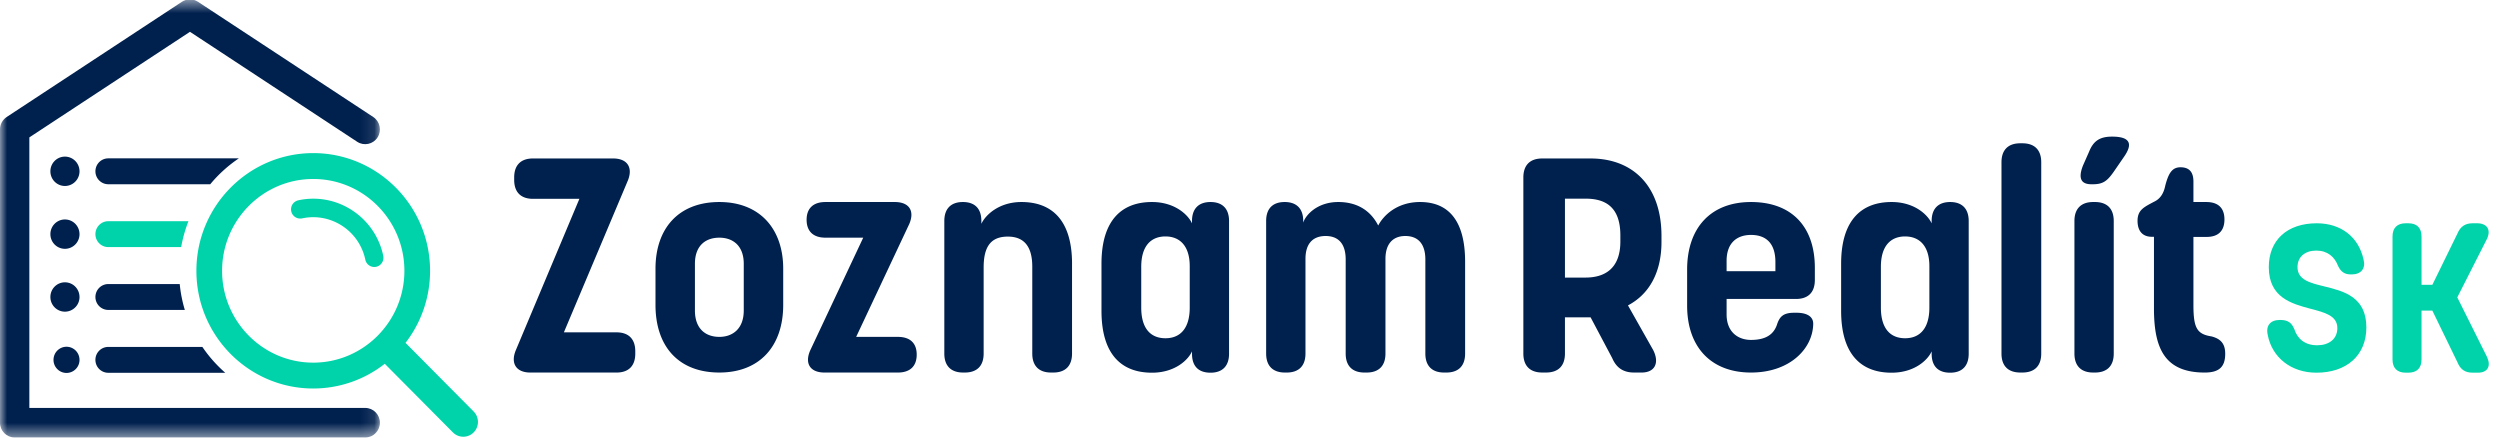
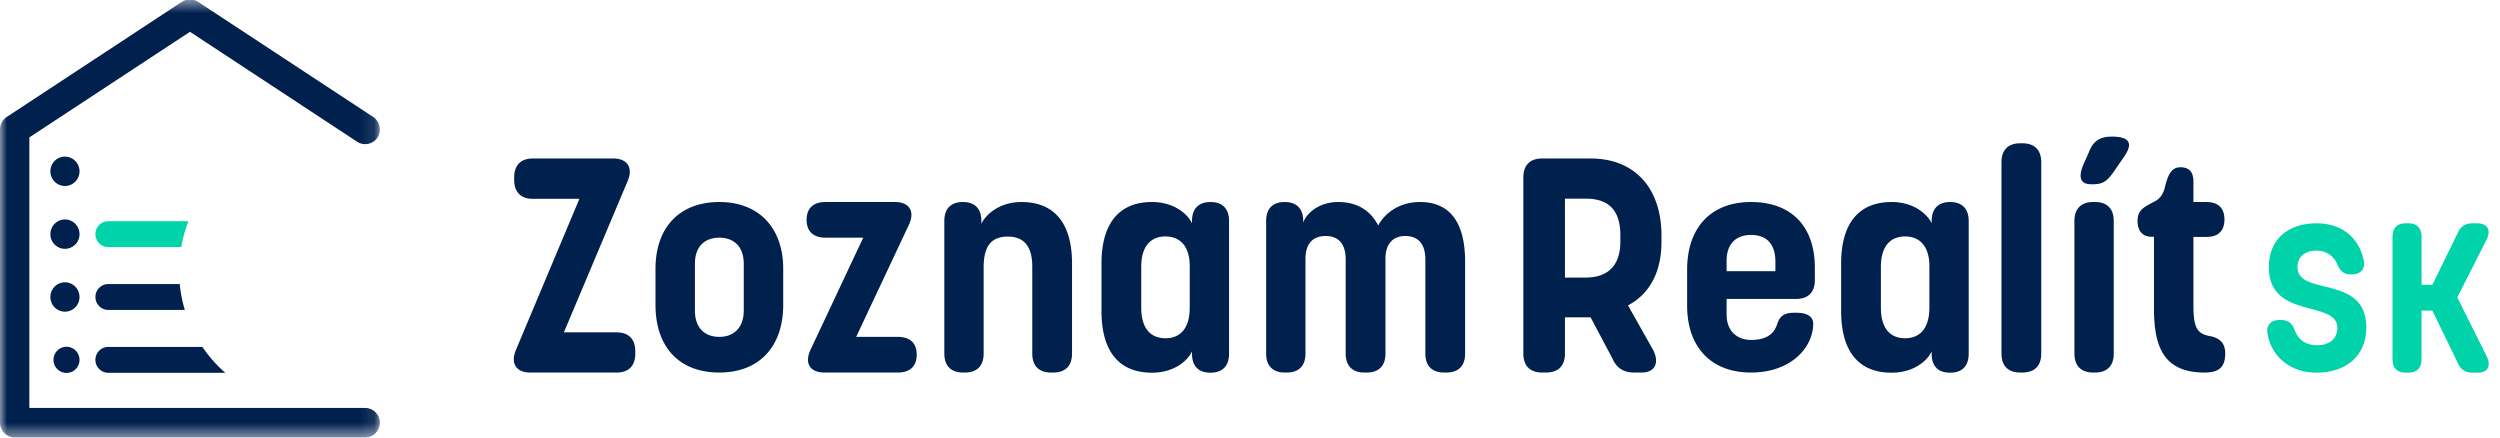
<svg xmlns="http://www.w3.org/2000/svg" xmlns:xlink="http://www.w3.org/1999/xlink" width="177" height="31" viewBox="0 0 177 31">
  <defs>
    <path id="a" d="M0 .526h26.898v31.018H0z" />
  </defs>
  <g fill="none" fill-rule="evenodd">
-     <path fill="#00D3AA" d="M27.134 18.112a5.07 5.07 0 0 0-2.197-3.219 4.999 4.999 0 0 0-3.813-.712.654.654 0 0 0 .27 1.28c2.034-.435 4.038.876 4.47 2.923a.65.65 0 0 0 .77.505.656.656 0 0 0 .5-.777" />
-     <path fill="#00D3AA" d="M22.177 25.675c-3.558 0-6.453-2.917-6.453-6.502s2.895-6.501 6.453-6.501c3.559 0 6.454 2.916 6.454 6.5 0 3.586-2.895 6.503-6.454 6.503m11.358 3.459l-4.824-4.86a8.323 8.323 0 0 0 1.738-5.101c0-4.594-3.71-8.333-8.272-8.333-4.561 0-8.272 3.739-8.272 8.333 0 4.595 3.71 8.333 8.272 8.333a8.193 8.193 0 0 0 5.065-1.751l4.824 4.859a1.032 1.032 0 0 0 1.469 0 1.053 1.053 0 0 0 0-1.48" />
    <g transform="translate(0 -.57)">
      <mask id="b" fill="#fff">
        <use xlink:href="#a" />
      </mask>
      <path fill="#00204E" d="M25.859 31.544H1.039c-.574 0-1.04-.469-1.04-1.047V9.732c0-.354.18-.684.472-.877L12.881.697c.345-.228.79-.228 1.136 0l12.41 8.158c.48.315.615.964.302 1.448-.314.484-.957.62-1.439.305L13.45 2.822 2.078 10.297v19.154h23.78c.574 0 1.04.469 1.04 1.046 0 .578-.466 1.047-1.04 1.047" mask="url(#b)" />
    </g>
-     <path fill="#00204E" d="M16.91 11.212H7.666c-.502 0-.91.41-.91.916 0 .505.408.916.91.916h7.22a9.54 9.54 0 0 1 2.024-1.832" />
    <path fill="#00D3AA" d="M7.665 15.662c-.502 0-.909.41-.909.916 0 .505.407.916.91.916h5.161a9.661 9.661 0 0 1 .515-1.832H7.665z" />
    <path fill="#00204E" d="M7.665 20.112c-.502 0-.909.41-.909.916 0 .505.407.915.91.915h5.42a9.507 9.507 0 0 1-.361-1.831h-5.06zM14.33 24.562H7.665c-.503 0-.91.41-.91.916 0 .505.407.915.91.915h8.283a9.612 9.612 0 0 1-1.62-1.831M5.63 12.127c0 .575-.462 1.04-1.032 1.04-.57 0-1.03-.465-1.03-1.04 0-.573.46-1.038 1.03-1.038.57 0 1.031.465 1.031 1.038M5.63 16.578c0 .573-.462 1.038-1.032 1.038-.57 0-1.03-.465-1.03-1.038 0-.575.46-1.04 1.03-1.04.57 0 1.031.465 1.031 1.04M5.63 21.028c0 .573-.462 1.038-1.032 1.038-.57 0-1.03-.465-1.03-1.038 0-.575.46-1.04 1.03-1.04.57 0 1.031.465 1.031 1.04M5.63 25.478a.925.925 0 0 1-.921.927.924.924 0 0 1-.92-.927c0-.513.411-.928.92-.928.508 0 .92.415.92.928M36.51 24.819l4.511-10.742h-3.285c-.863 0-1.332-.473-1.332-1.343v-.172c0-.87.469-1.343 1.332-1.343h5.674c.99 0 1.419.623 1.045 1.557L39.923 23.53h3.721c.864 0 1.334.473 1.334 1.343v.162c0 .87-.47 1.342-1.334 1.342h-6.088c-.992 0-1.42-.623-1.046-1.557M52.658 21.983v-3.309c0-1.279-.769-1.847-1.727-1.847-.981 0-1.73.568-1.73 1.847v3.309c0 1.299.758 1.868 1.73 1.868.937 0 1.727-.57 1.727-1.868m-6.249-.398v-2.556c0-2.869 1.643-4.726 4.522-4.726 2.825 0 4.52 1.857 4.52 4.726v2.556c0 2.954-1.695 4.79-4.52 4.79-2.88 0-4.522-1.836-4.522-4.79M57.364 24.807l3.753-7.98h-2.676c-.863 0-1.333-.451-1.333-1.268 0-.806.47-1.256 1.333-1.256h4.916c1.002 0 1.429.622 1.013 1.568l-3.754 7.98h2.954c.864 0 1.333.441 1.333 1.257 0 .817-.47 1.268-1.333 1.268h-5.193c-1.002 0-1.428-.623-1.013-1.569M75.9 18.674v6.359c0 .87-.468 1.343-1.332 1.343h-.15c-.863 0-1.333-.473-1.333-1.343v-6.155c0-1.418-.575-2.127-1.727-2.127-1.14 0-1.716.624-1.716 2.182v6.1c0 .87-.47 1.343-1.334 1.343h-.116c-.864 0-1.334-.473-1.334-1.343v-9.388c0-.87.47-1.342 1.313-1.342.842 0 1.31.46 1.31 1.342v.202c.272-.601 1.222-1.544 2.838-1.544 2.164 0 3.582 1.3 3.582 4.371M84.233 18.846c0-1.46-.724-2.106-1.717-2.106-1.023 0-1.716.667-1.716 2.15v2.888c0 1.504.683 2.17 1.716 2.17 1.025 0 1.717-.676 1.717-2.17v-2.932zm2.784-3.201v9.4c0 .869-.47 1.342-1.312 1.342-.842 0-1.311-.451-1.311-1.343v-.167c-.269.604-1.203 1.51-2.836 1.51-2.155 0-3.573-1.29-3.573-4.383v-3.33c0-3.114 1.46-4.371 3.573-4.371 1.633 0 2.567.915 2.836 1.511v-.169c0-.87.469-1.342 1.311-1.342s1.312.472 1.312 1.342zM103.73 18.534v6.5c0 .87-.469 1.342-1.332 1.342h-.15c-.864 0-1.333-.473-1.333-1.343v-6.66c0-1.15-.555-1.664-1.418-1.664-.843 0-1.407.515-1.407 1.622v6.702c0 .87-.47 1.343-1.335 1.343h-.149c-.863 0-1.332-.473-1.332-1.343v-6.66c0-1.192-.586-1.664-1.418-1.664-.854 0-1.429.483-1.429 1.622v6.702c0 .87-.47 1.343-1.333 1.343h-.117c-.864 0-1.334-.473-1.334-1.343v-9.387c0-.871.46-1.343 1.313-1.343.842 0 1.311.472 1.311 1.331v.13c.17-.543.993-1.461 2.484-1.461 1.227 0 2.24.515 2.826 1.664.373-.719 1.333-1.664 2.965-1.664 2.005 0 3.188 1.31 3.188 4.231M112.258 19.652c1.27 0 2.464-.558 2.464-2.557v-.43c0-2.094-1.151-2.6-2.464-2.6h-1.46v5.587h1.46zm-4.404 5.381V12.562c0-.87.47-1.342 1.334-1.342h3.422c3.008 0 5.023 1.955 5.023 5.489v.418c0 2.223-.917 3.731-2.373 4.495l1.787 3.164c.458.913.116 1.59-.821 1.59h-.534c-.746 0-1.247-.323-1.546-1.02l-1.532-2.89h-1.816v2.567c0 .87-.47 1.342-1.333 1.342h-.277c-.864 0-1.334-.472-1.334-1.342zM125.699 19.2v-.644c0-1.407-.736-1.923-1.728-1.923-.98 0-1.728.548-1.728 1.837v.73h3.456zm-6.25 2.45v-2.568c0-2.943 1.664-4.779 4.522-4.779 2.848 0 4.52 1.707 4.52 4.662v.858c0 .87-.468 1.343-1.332 1.343h-4.916v1.096c0 1.246.811 1.804 1.728 1.804 1.118 0 1.655-.441 1.87-1.177.164-.424.376-.746 1.17-.746h.191c.726 0 1.202.269 1.173.827-.053 1.751-1.684 3.406-4.404 3.406-2.858 0-4.522-1.837-4.522-4.726zM136.6 18.846c0-1.46-.725-2.106-1.716-2.106-1.024 0-1.717.667-1.717 2.15v2.888c0 1.504.683 2.17 1.717 2.17 1.024 0 1.716-.676 1.716-2.17v-2.932zm2.784-3.201v9.4c0 .869-.47 1.342-1.312 1.342-.842 0-1.311-.451-1.311-1.343v-.167c-.269.604-1.203 1.51-2.837 1.51-2.154 0-3.572-1.29-3.572-4.383v-3.33c0-3.114 1.461-4.371 3.572-4.371 1.634 0 2.568.915 2.837 1.511v-.169c0-.87.469-1.342 1.311-1.342s1.312.472 1.312 1.342zM141.705 25.033V11.488c0-.87.468-1.343 1.332-1.343h.15c.863 0 1.333.474 1.333 1.343v13.545c0 .87-.47 1.342-1.333 1.342h-.15c-.864 0-1.332-.472-1.332-1.342M148.075 13.046c-.66 0-.992-.333-.597-1.333l.436-.987c.289-.71.715-1.053 1.61-1.053h.043c1.22.007 1.466.49.821 1.418l-.746 1.085c-.47.665-.767.87-1.482.87h-.085zm-1.205 11.987v-9.387c0-.87.47-1.343 1.333-1.343h.117c.864 0 1.333.473 1.333 1.343v9.387c0 .87-.469 1.343-1.333 1.343h-.117c-.864 0-1.333-.473-1.333-1.343zM152.501 21.821v-5.057h-.153c-.65 0-1.01-.405-1.01-1.13 0-.763.449-.966 1.152-1.342.214-.098.388-.237.523-.429.134-.189.229-.427.288-.72.223-.85.47-1.3 1.077-1.3.587 0 .917.3.917 1.01v1.45h.906c.865 0 1.29.44 1.29 1.235 0 .795-.425 1.235-1.257 1.235h-.939v4.812c0 1.652.252 2.072 1.287 2.234.547.148.963.426.963 1.225 0 .95-.449 1.332-1.451 1.332-2.89 0-3.593-1.784-3.593-4.555" />
    <path fill="#00D3AA" d="M160.557 23.717c-.156-.666.194-1.064.848-1.064h.06c.59 0 .81.27.97.646.23.704.76 1.146 1.626 1.146.82 0 1.423-.434 1.423-1.215 0-.879-.882-1.104-1.89-1.367-1.358-.362-2.963-.798-2.963-2.951 0-1.92 1.31-3.104 3.394-3.104 1.697 0 2.955.945 3.313 2.556.17.637-.164 1.065-.842 1.065h-.06c-.512 0-.733-.256-.905-.61-.239-.632-.743-1.077-1.536-1.077-.804 0-1.331.442-1.331 1.17 0 .903.889 1.12 1.905 1.366 1.363.336 2.97.735 2.97 2.9 0 1.98-1.392 3.209-3.536 3.209-1.794 0-3.141-1.08-3.446-2.67M169.39 25.45v-8.705c0-.608.329-.937.93-.937h.195c.602 0 .93.33.93.937v3.419h.766l1.78-3.637c.2-.48.542-.72 1.071-.72h.313c.707 0 1.004.459.707 1.095l-2.107 4.153 2.115 4.237c.29.645.022 1.094-.648 1.094h-.38c-.529 0-.864-.224-1.065-.718l-1.786-3.675h-.766v3.457c0 .608-.328.936-.93.936h-.195c-.601 0-.93-.328-.93-.936" />
  </g>
</svg>